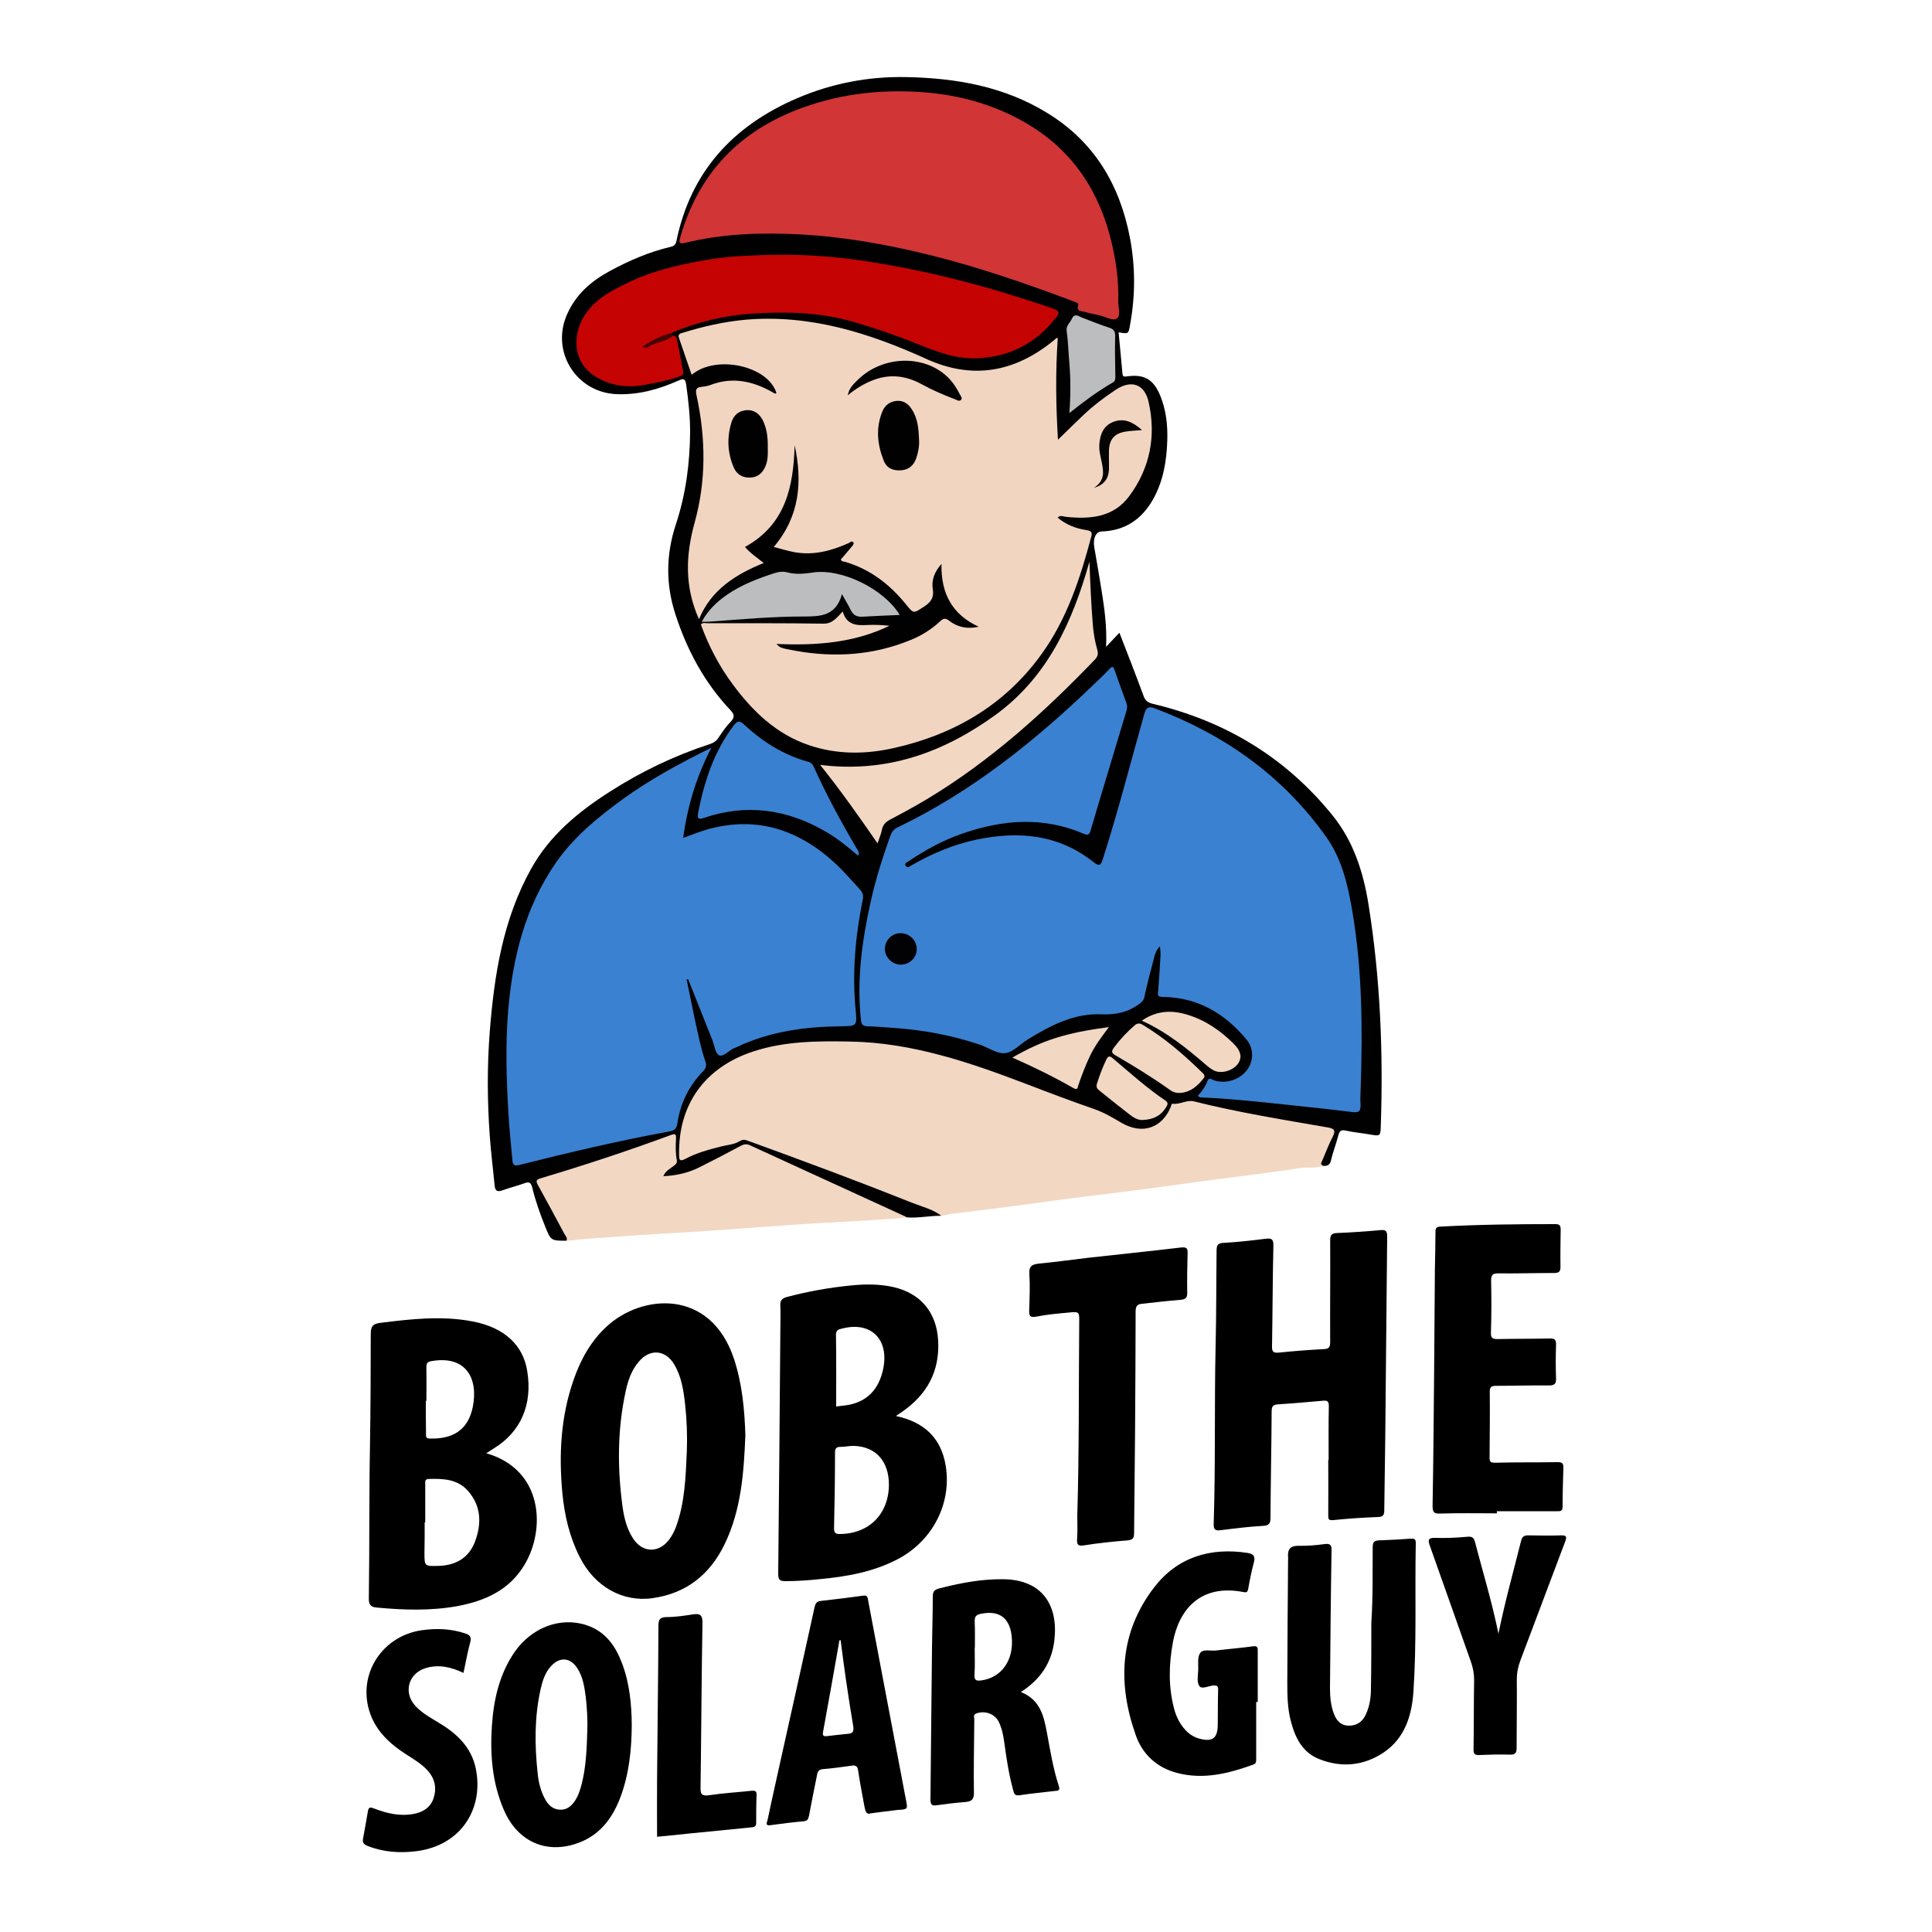
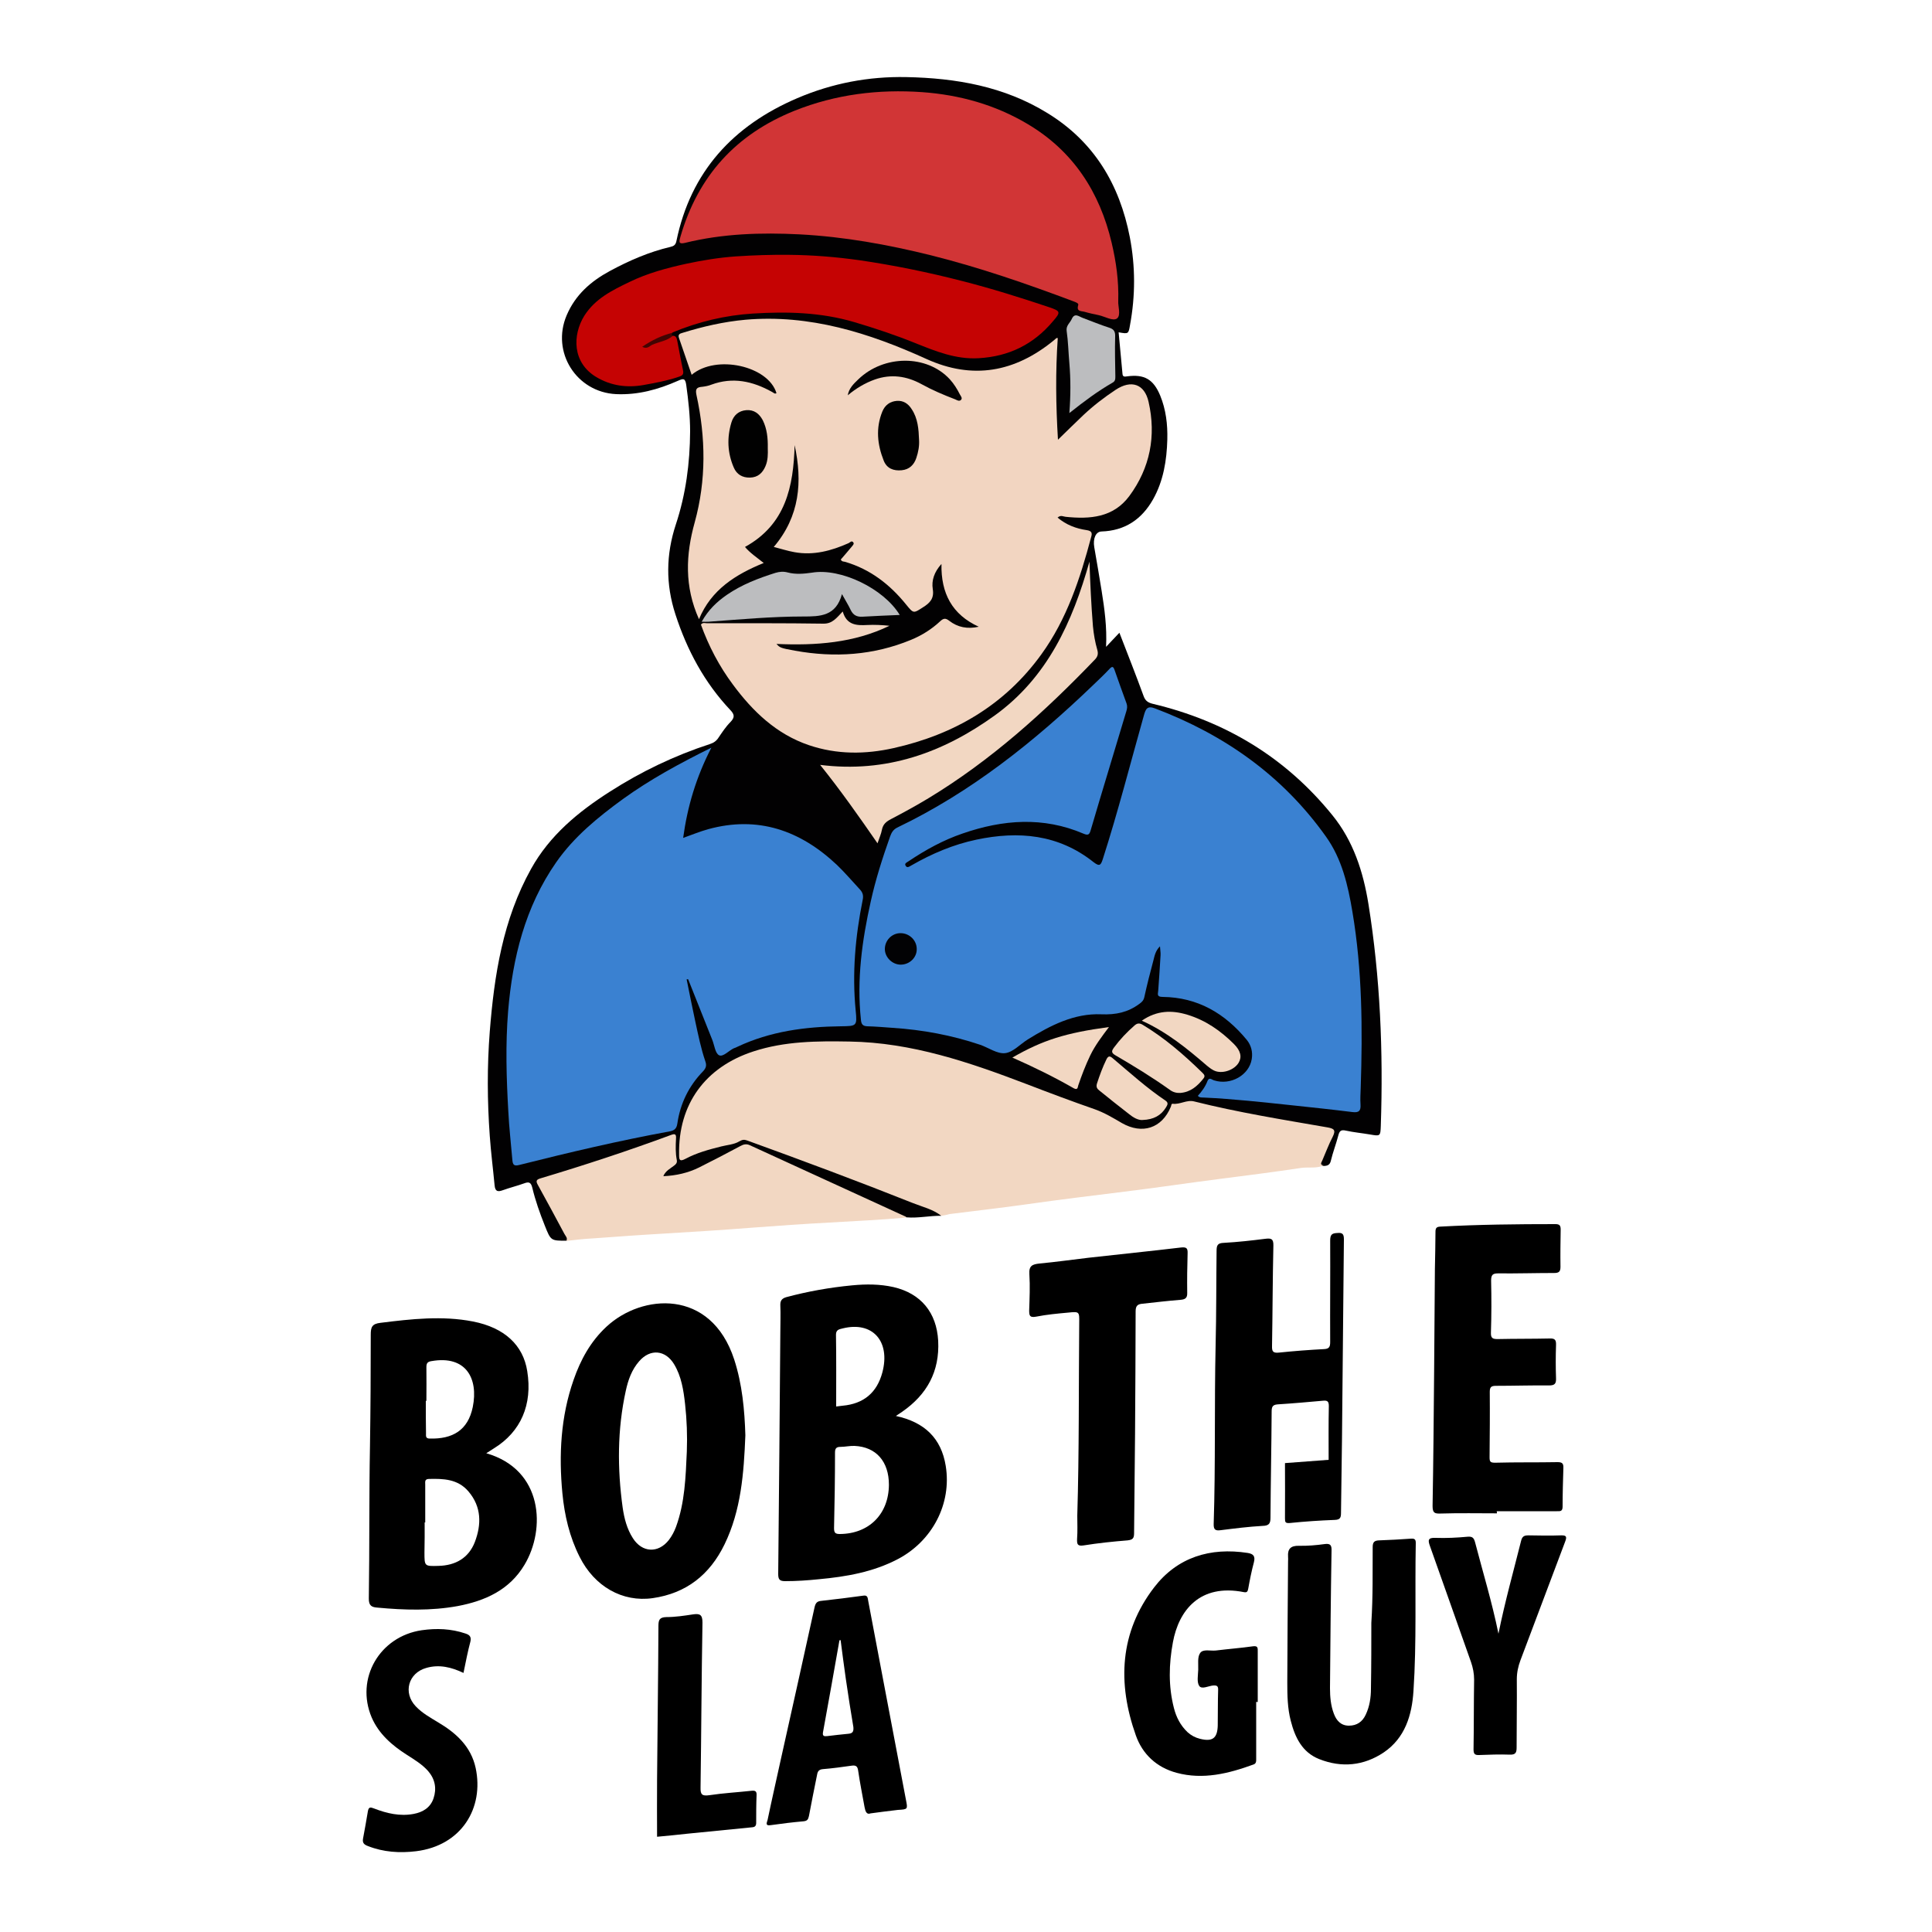
<svg xmlns="http://www.w3.org/2000/svg" version="1.1" x="0px" y="0px" viewBox="0 0 1000 1000" style="enable-background:new 0 0 1000 1000;" xml:space="preserve">
  <style type="text/css">
	.st0{fill:#020102;}
	.st1{fill:#F2D7C2;}
	.st2{fill:#3A81D1;}
	.st3{fill:#F2D5C1;}
	.st4{fill:#D13536;}
	.st5{fill:#C50303;}
	.st6{fill:#3A80D0;}
	.st7{fill:#BCBDBF;}
	.st8{fill:#430402;}
	.st9{fill:#020204;}
	.st10{fill:#010101;}
	.st11{fill:#030203;}
	.st12{fill:#060303;}
</style>
  <g id="Capa_3">
</g>
  <g id="Capa_4">
</g>
  <g id="Capa_1">
    <g>
      <path class="st0" d="M487.2,629.3c-6-0.1-11.9,1.3-17.9,0.8c-11.6-3.2-22-9.3-33-14.1c-16-6.9-31.7-14.6-47.6-21.7    c-2.6-1.2-4.7-0.6-6.9,0.6c-7.1,3.8-14,7.9-21.4,11c-4.3,1.8-8.8,2.9-13.4,3.6c-1.5,0.2-3.2,0.6-3.9-1.2c-0.6-1.5,0.8-2.4,1.8-3.4    c1.5-1.4,4-2.1,4.1-4.3c0.1-3.5,0.1-7.1-0.3-10.6c-0.3-2.2-2.1-1.2-3.2-0.8c-7.4,2.7-15,5.1-22.4,7.8    c-13.1,4.7-26.4,8.6-39.6,12.9c-4.7,1.5-4.6,1.6-2.4,5.7c3.8,7.1,7.4,14.3,11.5,21.2c1,1.6,2.7,3.3,0.7,5.4c-8.2,0-8.2,0-11.3-7.8    c-2.6-6.5-4.9-13-6.5-19.7c-0.7-2.8-1.8-3.1-4.2-2.2c-3.6,1.3-7.3,2.2-10.9,3.5c-2.7,1-4.1,0.8-4.4-2.5c-0.8-8.5-1.9-17-2.5-25.6    c-1.3-18-1.4-36,0-53.9c2.3-29.3,6.8-58.1,21.4-84.3c9.6-17.3,24.4-29.5,40.7-39.9c16.2-10.4,33.5-18.7,51.9-24.7    c1.9-0.6,3.3-1.6,4.4-3.3c1.9-2.8,3.8-5.7,6.2-8.1c2.3-2.4,2.1-3.9-0.1-6.2c-13.4-14.2-22.4-31-28.4-49.5    c-5.1-15.6-4.9-31,0.2-46.5c5.2-15.7,7.3-31.8,7.4-48.2c0-8-0.9-16-2-24c-0.5-3.7-1.6-3.4-4.3-2.2c-10.2,4.5-20.6,7.4-32,6.9    c-20.6-1-33.7-21.8-25.6-40.8c4.5-10.6,12.5-17.6,22.3-22.9c10-5.4,20.3-9.9,31.4-12.5c1.7-0.4,2.7-1,3.1-3    c7.4-36,29.4-59.8,62.6-74c18-7.7,36.9-11.3,56.4-10.9c25.7,0.5,50.6,4.8,73,18.6c24.2,14.8,37.4,37,42.7,64.3    c2.9,15.1,2.9,30.3,0.1,45.4c-0.8,4.7-0.8,4.7-5.9,3.8c0.7,7.2,1.3,14.4,2,21.5c0.1,1.6,1.1,1.5,2.4,1.3    c8.9-1.2,13.6,1.5,17.1,9.9c3,7.3,3.9,15,3.7,22.8c-0.3,10.8-2,21.4-7.4,31c-5.9,10.4-14.6,16.2-26.7,16.6    c-2.9,0.1-4.5,3.6-3.7,8.2c1.3,7.5,2.6,15,3.8,22.5c1.5,9.4,2.8,18.8,2.3,29c2.4-2.6,4.5-4.7,6.9-7.3c4.4,11.4,8.6,22,12.5,32.7    c0.9,2.6,2.4,3.5,4.8,4.1c37.4,8.9,68.6,27.6,92.9,57.6c10.9,13.4,16,29.3,18.7,46c6.1,38,7.7,76.3,6.4,114.8    c-0.2,5.5-0.3,5.4-5.6,4.5c-4.1-0.7-8.4-1.1-12.5-2c-2.9-0.7-3.4,0.6-4,2.9c-1.1,4.2-2.7,8.3-3.7,12.5c-0.5,2.3-1.6,2.8-3.6,2.9    c-3.2,0.5-2.1-1.7-1.7-3.1c1-3.6,3-6.7,4.3-10.2c1.7-4.4,1.6-4.9-3-5.7c-17.2-2.8-34.3-6.5-51.5-9.6c-3.9-0.7-7.8-1.5-11.6-2.5    c-2.6-0.7-5.1-1.3-8-0.8c-4.2,0.7-6.8,2.3-9,6.3c-4,7.3-14.6,10.2-22,5.8c-17.3-10.2-36.7-15.2-55.2-22.5    c-19.1-7.7-38.6-14.3-59-17.9c-9-1.6-18-2.9-27.2-2.6c-11.2,0.3-22.4-0.8-33.5,0.8c-16.1,2.4-31.1,7.1-42.6,19.6    c-6.8,7.4-10.6,16.1-11.8,26c-0.4,3.1-1.1,6.2-0.9,9.3c0.1,2,0.8,2.9,2.8,1.9c8.9-4.4,18.9-5.2,27.9-9c1.5-0.6,3-0.1,4.4,0.4    c20.7,7.6,41.5,15.2,62.1,23.2c10.8,4.2,21.7,8.2,32.4,12.7C484,626.2,486.7,626.4,487.2,629.3z" />
      <path class="st1" d="M487.2,629.3c-4.3-3.4-9.7-4.6-14.7-6.6c-28.4-11.3-57.1-22-85.8-32.4c-1.4-0.5-2.4-0.5-4.1,0.5    c-2.6,1.6-6.2,1.8-9.3,2.6c-6.4,1.6-12.7,3.3-18.5,6.4c-3.2,1.7-3.3,0.3-3.3-2.2c-0.5-26,13.5-45.3,38.5-53.4    c16.2-5.3,32.9-5.4,49.7-5.1c32.2,0.5,62,10.7,91.6,22c11.7,4.5,23.4,8.9,35.2,13c5.1,1.8,9.6,4.5,14.2,7.2    c10.5,6,20.7,2.7,25.3-8.4c0.3-0.6,0.2-1.7,1-1.6c3.8,0.5,7.3-2.2,11.1-1.2c22.7,5.7,45.8,9.4,68.8,13.4c3.5,0.6,4.7,1.3,2.9,4.9    c-2.1,4-3.6,8.2-5.4,12.3c-0.5,1.1-1.4,2.3,0.8,2.5c-3.7,1.7-7.7,0.8-11.6,1.3c-14,2.1-28.1,3.9-42.2,5.7    c-16.5,2.1-32.9,4.6-49.4,6.6c-16.8,2.1-33.5,4.1-50.3,6.5c-13.4,1.9-26.8,3.4-40.2,5.1C490.1,628.8,488.6,629.1,487.2,629.3z" />
-       <path d="M687.7,755.6c0-9.3-0.1-18.5,0.1-27.8c0-2.4-0.7-3-2.9-2.8c-7.9,0.7-15.7,1.4-23.6,1.9c-2.8,0.2-3.1,1.5-3.1,3.9    c-0.1,18.3-0.5,36.5-0.6,54.8c0,3.1-0.9,4.1-4.1,4.2c-7.2,0.4-14.3,1.3-21.5,2.2c-2.8,0.4-3.9-0.1-3.8-3.2c1-30.8,0.3-61.6,1-92.4    c0.4-16.4,0.3-32.7,0.5-49c0-2.9,0.6-4,3.7-4.1c7.2-0.4,14.4-1.2,21.5-2.1c3.1-0.4,4.3,0,4.2,3.6c-0.4,17.3-0.4,34.6-0.7,51.9    c-0.1,2.9,0.6,3.7,3.6,3.4c7.7-0.8,15.5-1.4,23.2-1.8c2.8-0.1,3.3-1.2,3.3-3.7c-0.1-17.5,0.1-34.9,0-52.4c0-3,0.7-3.9,3.7-4    c7.5-0.3,14.9-0.8,22.4-1.5c2.8-0.3,3.4,0.7,3.4,3.3c-0.4,34.8-0.6,69.5-1,104.3c-0.1,12.4-0.4,24.8-0.5,37.2    c0,2.5-0.4,3.6-3.2,3.7c-7.8,0.3-15.5,0.8-23.2,1.6c-2.4,0.2-2.6-0.4-2.6-2.4c0.1-9.5,0-19.1,0-28.6    C687.6,755.6,687.6,755.6,687.7,755.6z" />
+       <path d="M687.7,755.6c0-9.3-0.1-18.5,0.1-27.8c0-2.4-0.7-3-2.9-2.8c-7.9,0.7-15.7,1.4-23.6,1.9c-2.8,0.2-3.1,1.5-3.1,3.9    c-0.1,18.3-0.5,36.5-0.6,54.8c0,3.1-0.9,4.1-4.1,4.2c-7.2,0.4-14.3,1.3-21.5,2.2c-2.8,0.4-3.9-0.1-3.8-3.2c1-30.8,0.3-61.6,1-92.4    c0.4-16.4,0.3-32.7,0.5-49c0-2.9,0.6-4,3.7-4.1c7.2-0.4,14.4-1.2,21.5-2.1c3.1-0.4,4.3,0,4.2,3.6c-0.4,17.3-0.4,34.6-0.7,51.9    c-0.1,2.9,0.6,3.7,3.6,3.4c7.7-0.8,15.5-1.4,23.2-1.8c2.8-0.1,3.3-1.2,3.3-3.7c-0.1-17.5,0.1-34.9,0-52.4c0-3,0.7-3.9,3.7-4    c2.8-0.3,3.4,0.7,3.4,3.3c-0.4,34.8-0.6,69.5-1,104.3c-0.1,12.4-0.4,24.8-0.5,37.2    c0,2.5-0.4,3.6-3.2,3.7c-7.8,0.3-15.5,0.8-23.2,1.6c-2.4,0.2-2.6-0.4-2.6-2.4c0.1-9.5,0-19.1,0-28.6    C687.6,755.6,687.6,755.6,687.7,755.6z" />
      <path d="M774.8,783.3c-9.7,0-19.3-0.2-29,0.1c-3.2,0.1-4.3-0.2-4.3-3.9c0.4-23.2,0.6-46.3,0.8-69.5c0.2-17.7,0.2-35.4,0.4-53.2    c0.1-6.4,0.3-12.8,0.3-19.2c0-1.9,0.5-2.6,2.4-2.7c19.9-1.1,39.8-1.3,59.7-1.3c2.3,0,2.7,0.9,2.7,2.9c-0.1,6.4-0.2,12.8-0.1,19.2    c0,2.5-0.8,3.2-3.3,3.2c-9.7,0-19.3,0.3-29,0.2c-2.8,0-3.6,0.8-3.6,3.7c0.2,9,0.2,18-0.1,27c-0.1,2.8,0.9,3.3,3.4,3.3    c9-0.2,18-0.1,27-0.3c2.7-0.1,3.4,0.7,3.3,3.4c-0.2,5.7-0.2,11.5,0,17.2c0.1,2.8-0.7,3.7-3.6,3.7c-9.1-0.1-18.2,0.2-27.4,0.2    c-2.4,0-3.3,0.5-3.3,3.1c0.1,11.3,0,22.6-0.1,33.9c0,2.3,0.4,2.8,2.9,2.8c10.8-0.3,21.5-0.1,32.3-0.3c2.3,0,3.1,0.6,3,3    c-0.2,6.7-0.4,13.3-0.4,20c0,2.6-1.3,2.4-3,2.4c-10.4,0-20.7,0-31.1,0C774.8,782.6,774.8,783,774.8,783.3z" />
      <path class="st1" d="M293.1,642.3c0.9-1.5-0.4-2.5-1-3.7c-4.5-8.4-9-16.8-13.6-25.1c-1.2-2.1-1.1-2.9,1.3-3.6    c22.7-6.8,45.2-14.2,67.4-22.4c2.1-0.8,2.9-0.6,2.7,1.9c-0.2,3.7-0.3,7.4,0.4,11c0.3,1.4-0.4,2.2-1.5,3c-1.9,1.5-4.2,2.5-5.5,5.4    c6.7-0.3,12.8-1.7,18.5-4.5c7.2-3.6,14.3-7.3,21.4-11.1c1.6-0.9,3.1-1.3,5-0.4c26.8,12.3,53.7,24.6,80.5,36.9    c0.2,0.1,0.4,0.3,0.6,0.5c-13.3,1.2-26.7,1.8-40.1,2.6c-13.1,0.7-26.2,1.6-39.3,2.6c-15.4,1.2-30.8,2.2-46.2,3.1    c-12.3,0.7-24.6,1.6-36.9,2.5C302.2,641.2,297.7,641.8,293.1,642.3z" />
      <path d="M557.6,784.5c1-33.2,0.7-66.5,1-99.7c0.1-5.9,0.1-6-5.7-5.4c-5.5,0.5-11.1,1-16.6,2.1c-3.3,0.6-3.6-0.5-3.6-3.2    c0.2-6.3,0.5-12.6,0.1-18.8c-0.3-4.4,1.6-5.1,5.2-5.5c8.5-0.8,17-2,25.5-3c15.9-1.8,31.9-3.4,47.8-5.3c2.9-0.3,3.5,0.4,3.4,3.1    c-0.2,6.8-0.3,13.6-0.2,20.4c0.1,2.8-1.2,3.4-3.6,3.6c-6.5,0.5-13,1.3-19.5,2c-2.5,0.2-3.6,1-3.6,3.9c0,21.1-0.2,42.2-0.3,63.4    c-0.1,17.2-0.4,34.3-0.5,51.5c0,2.7-0.8,3.4-3.4,3.7c-7.6,0.6-15.2,1.4-22.7,2.6c-3.3,0.5-3.5-0.7-3.4-3.4    C557.8,792.4,557.6,788.4,557.6,784.5z" />
      <path d="M709.8,840c0.9-14.2,0.6-26.8,0.7-39.3c0-2.6,1-3.3,3.2-3.4c5.6-0.2,11.2-0.5,16.7-0.9c1.8-0.1,2.4,0.4,2.4,2.2    c-0.5,25.6,0.5,51.3-1.2,76.8c-0.8,12.3-4.3,24.1-15.3,31.6c-10.4,7-21.9,8.1-33.5,3.5c-8.8-3.5-12.5-11.2-14.7-19.8    c-1.7-6.5-1.8-13.2-1.8-19.9c0.1-20.9,0.2-41.7,0.4-62.6c0-0.8,0.1-1.6,0-2.5c-0.3-4.1,1.5-5.7,5.6-5.6c4.5,0.1,9-0.3,13.4-0.9    c3-0.4,3.6,0.7,3.5,3.5c-0.4,23.7-0.6,47.4-0.8,71.1c0,4.5,0.4,9,2,13.2c1.3,3.5,3.6,6.2,7.8,6.2c4.1,0,7-2,8.7-5.7    c2-4.2,2.7-8.8,2.7-13.5C709.8,862.3,709.8,850.3,709.8,840z" />
      <path d="M650.2,880.9c0,9.8,0,19.6,0,29.4c0,1.2,0.1,2.5-1.4,3c-12.9,4.7-26.1,8-39.8,4.3c-10.4-2.8-17.7-9.7-21.1-19.4    c-9.6-27-8.4-53.3,9.5-76.6c12-15.6,29-20.8,48.4-17.8c3.1,0.5,4,1.8,3.2,4.9c-1.2,4.5-2.1,9-2.9,13.5c-0.3,1.4-0.5,2.2-2.2,1.9    c-23-4.6-33.8,9.6-36.8,25.9c-2.1,11.3-2.4,22.7,0.5,34c1.2,4.8,3.4,9.1,7.1,12.6c1.9,1.7,4,2.8,6.4,3.4c6.4,1.6,9-0.2,9.2-6.8    c0.1-6.1,0-12.3,0.2-18.4c0.1-2.1-0.6-2.5-2.5-2.4c-2.5,0.2-6,2.2-7.3,0.2c-1.3-2-0.6-5.5-0.5-8.3c0.1-3-0.5-6.6,1-8.7    c1.5-2.2,5.3-1,8.1-1.3c6.5-0.8,13-1.3,19.4-2.2c2.5-0.3,2.3,1.1,2.3,2.7c0,8.7,0,17.4,0,26.2    C650.6,880.9,650.4,880.9,650.2,880.9z" />
      <path d="M239.9,865.9c-6.3-3-12.6-4.5-19.2-2.6c-9.4,2.6-12.2,12.9-5.5,19.9c3.3,3.5,7.5,5.8,11.6,8.3c9.3,5.5,17,12.5,19.4,23.6    c4.4,20.6-7.2,40.2-30.9,43.1c-8.4,1-16.8,0.5-24.9-2.7c-1.9-0.7-2.9-1.6-2.5-3.8c0.9-4.7,1.7-9.4,2.5-14.1    c0.4-2.4,1.3-2.3,3.3-1.5c6.5,2.5,13.2,4.1,20.3,2.8c4.9-0.9,8.8-3.3,10.4-8.1c1.7-5.1,0.8-9.9-2.8-14.1c-3.1-3.5-7.1-5.9-11-8.4    c-7.7-4.9-14.5-10.8-18.2-19.3c-8.6-20.2,4.1-42,25.9-45.2c7.7-1.1,15.2-0.8,22.6,1.7c2.2,0.7,3.1,1.7,2.6,4.1    C242.1,854.8,241.1,860.1,239.9,865.9z" />
      <path d="M775.6,845.6c3.4-16.8,7.8-32.4,11.7-48c0.6-2.5,1.7-2.9,3.9-2.9c5.6,0.1,11.2,0.2,16.8,0c3-0.1,3,0.9,2.1,3.3    c-7.7,20.4-15.4,40.9-23.1,61.3c-1.2,3.2-1.9,6.4-1.9,9.9c0.1,11.7-0.1,23.4-0.1,35.2c0,2.6-0.4,3.9-3.5,3.8    c-5.3-0.2-10.6,0-15.9,0.2c-2.4,0.1-2.9-0.7-2.9-3c0.2-12,0.1-24,0.3-36c0-3.2-0.6-6.2-1.6-9.1c-7.1-20-14.1-40-21.2-59.9    c-1.1-3-1.3-4.6,2.8-4.4c5.6,0.2,11.2-0.1,16.7-0.6c2.5-0.2,3.2,0.7,3.8,2.9C767.5,813.7,772.2,829,775.6,845.6z" />
      <path d="M340.1,950.7c0-9.9-0.1-19.8,0-29.8c0.2-26.4,0.6-52.9,0.7-79.3c0-3.2,0.6-4.5,4.1-4.6c4.6,0,9.2-0.7,13.8-1.4    c3.5-0.5,4.9,0.1,4.9,4.2c-0.5,28.5-0.6,57-1,85.4c-0.1,3.7,0.8,4.5,4.5,4c7.2-1.1,14.6-1.5,21.9-2.3c2-0.2,2.7,0.3,2.6,2.3    c-0.2,4.8-0.2,9.5-0.2,14.3c0,1.5-0.6,2.2-2.1,2.3c-11.1,1.1-22.2,2.2-33.3,3.3C350.7,949.7,345.5,950.2,340.1,950.7z" />
      <path class="st2" d="M620,567.2c2.1-2.3,3.9-4.8,5-7.7c0.9-2.2,2.3-0.6,3.4-0.3c8.5,2.7,18.1-2.6,19.5-11c0.6-3.7-0.3-7.2-2.6-10    c-11.3-13.7-25.4-22-43.5-22.2c-3.3,0-2.4-1.6-2.3-3.3c0.4-6.1,0.9-12.2,1.2-18.3c0.1-1.3-0.2-2.6-0.3-4.6c-2.4,2.4-2.8,5-3.4,7.3    c-1.7,6.3-3.3,12.6-4.7,19c-0.4,1.8-1.3,2.6-2.7,3.6c-5.9,4.3-12,5.6-19.6,5.3c-14-0.6-26.4,5.8-38,13c-3.9,2.4-7.6,6.6-11.7,7.1    c-4.1,0.5-8.6-2.8-12.9-4.3c-14.8-5-30-7.8-45.5-8.8c-4.3-0.3-8.7-0.7-13-0.8c-2.5-0.1-3.1-1.2-3.3-3.5c-2.2-20.7,0.6-41,5.1-61.1    c2.5-11.4,6.1-22.6,10-33.6c0.7-1.9,1.5-3.5,3.6-4.6c38.4-18.4,71.1-44.6,101.5-73.8c2.8-2.7,5.7-5.4,8.4-8.3    c1.4-1.5,2-1.5,2.7,0.5c2,5.8,4.1,11.5,6.2,17.3c0.5,1.4,0.3,2.7-0.1,4c-6.1,20.5-12.4,40.9-18.4,61.4c-0.7,2.4-1.2,3.1-3.8,2    c-20.8-8.9-41.7-7.3-62.5-0.1c-10,3.4-19.1,8.4-27.9,14.3c-0.8,0.6-2.4,1.1-1.7,2.3c0.8,1.6,2.1,0.4,3.1-0.1    c10.6-6.1,21.7-10.8,33.6-13.3c21.8-4.6,42.5-2.8,60.7,11.7c3.1,2.4,3.7,1.4,4.7-1.6c7.9-24.6,14.3-49.7,21.3-74.5    c0.9-3.2,1.7-5.1,5.8-3.5c35.9,13.6,66,34.8,88.4,66.3c8.3,11.6,11.4,25.2,13.7,38.9c5.1,30.2,5.3,60.7,4.3,91.2    c-0.1,2.9-0.3,5.7-0.1,8.6c0.2,3.3-0.8,4.3-4.2,3.9c-10.4-1.3-20.8-2.4-31.2-3.5c-15.2-1.6-30.3-3.3-45.5-4    C622.2,568,621,568.3,620,567.2z" />
      <path class="st3" d="M401.9,203.5c-4.2-14.1-31.2-20.2-43.9-9.5c-2.2-6.5-4.4-12.9-6.6-19.2c-0.6-1.8,0.7-2.2,1.8-2.5    c10.6-3.3,21.5-5.8,32.6-6.8c33.3-2.9,64,6.8,93.7,20.3c24,10.9,45.8,6.8,65.8-9.5c0.5-0.4,1-0.9,1.5-1.3c0.1-0.1,0.2,0,0.7,0    c-1.2,17.3-1,34.6,0.1,52.6c4.6-4.5,8.8-8.6,13.1-12.7c5.2-4.9,10.8-9.2,16.7-13.1c8.1-5.4,15-3.1,17.1,6.2    c4,17.6,0.8,34.2-10,48.8c-8.3,11.1-20.3,12-32.9,10.7c-1.3-0.1-2.5-1.1-4.2,0.4c4.5,3.8,9.6,5.7,15.1,6.5    c2.6,0.4,2.9,1.5,2.3,3.5c-5.7,21.5-12.6,42.6-25.8,60.8c-19,26.3-45.2,41.5-76.4,48.5c-14.7,3.3-29.4,3.4-43.9-1.5    c-16.8-5.7-29-17.4-39.3-31.3c-7.1-9.5-12.6-20-16.6-31.1c1-1.3,2.2-0.7,3.2-0.7c20,0,40.1-0.1,60.1,0.2c4.8,0.1,6.9-3,10.1-6.3    c2,7.1,7.2,7.3,12.7,7c3.8-0.2,7.6,0,11.5,0.4c-18.4,8.9-38.1,10.3-58.5,9.4c1.8,1.9,1.8,2.1,9.6,3.5c20.5,3.7,40.6,2.4,60-5.6    c5.6-2.3,10.7-5.5,15.1-9.6c1.7-1.6,2.8-1.8,4.7-0.3c4.4,3.4,9.4,4.4,15.3,3.1c-13.8-6.3-19.6-17.3-19.3-32.5    c-3.8,4.2-5.2,8.6-4.5,13c0.8,4.9-1.5,7.2-5,9.4c-5,3.2-4.9,3.4-8.8-1.4c-8.4-10.4-18.6-18.3-31.6-22.1c-0.7-0.2-1.7,0-2.2-1.2    c1.9-2.2,3.8-4.4,5.7-6.7c0.5-0.6,1.3-1.4,0.8-2.1c-0.8-1.2-1.7-0.1-2.4,0.3c-9,4-18.2,6.5-28.1,4.7c-3.4-0.6-6.8-1.7-10.7-2.7    c13.5-15.9,14.9-33.8,10.8-52.7c-0.6,21.4-4.6,41.1-25.7,52.7c2.7,3.2,6.1,5.4,9.7,8.3c-14.5,5.9-27.2,13.8-33.5,29.1    c-7.6-16.9-6.9-33.4-2.2-50.2c6-21.8,5.7-43.8,0.9-65.8c-0.7-3.2,0.1-4.1,3-4.3c1.6-0.2,3.2-0.5,4.7-1.1    c11.1-4.1,21.4-1.8,31.3,3.7C400.4,203.2,400.9,204.1,401.9,203.5z" />
      <path class="st2" d="M355.4,506.9c1.5,7.3,2.9,14.6,4.5,21.9c1.5,6.9,2.9,13.9,5.2,20.6c0.7,2,0.4,3.4-1.2,5.1    c-7.3,7.5-11.8,16.6-13.3,27c-0.4,2.6-1.4,3.6-4,4.1c-26.2,4.8-52.1,10.9-77.9,17.4c-2.7,0.7-3.3-0.2-3.5-2.6    c-0.7-8.4-1.7-16.8-2.1-25.2c-1-17.3-1.5-34.6-0.1-51.8c2.3-27.6,8.8-54,24.9-77.1c9.2-13.2,21.6-23.3,34.5-32.7    c14-10.1,29.2-18.4,45.8-26.6c-7.9,15.3-12.4,30.5-14.6,46.7c4.5-1.6,8.6-3.3,12.9-4.5c25.8-7.1,47.7,0.6,66.6,18.4    c4.2,4,8,8.5,12,12.8c1.5,1.6,1.9,3.2,1.4,5.5c-3.8,18.9-5.5,37.9-3.6,57.2c0.8,8,0.5,8-7.6,8.1c-18.5,0.2-36.6,2.6-53.6,10.6    c-0.6,0.3-1.2,0.6-1.9,0.8c-2.6,1.2-5.5,4.6-7.6,3.6c-2-1-2.4-5.1-3.5-7.9c-4.2-10.5-8.3-20.9-12.5-31.4    C356.1,506.8,355.7,506.9,355.4,506.9z" />
      <path class="st4" d="M578.8,155.9c-0.2,2.5,1.5,7.2-0.6,8.9c-2.1,1.6-6.3-1-9.6-1.7c-2.4-0.5-4.8-1-7.2-1.7    c-1.7-0.5-4.4,0-3.3-3.5c0.3-1-1.4-1.5-2.4-1.9c-24.2-9.1-48.5-17.5-73.6-23.8c-22.5-5.6-45.2-9.7-68.3-10.9    c-19.9-1-39.7-0.4-59.2,4.4c-3.6,0.9-3.1-0.8-2.4-3.2c9.1-31.4,28.7-53,59.1-65.2c21.3-8.5,43.4-11.2,66.1-9.6    c19.3,1.4,37.7,6.5,54.5,16.5c23.6,14,37.3,35.2,43.5,61.5C577.7,135.5,579.1,145.2,578.8,155.9z" />
      <path class="st5" d="M348.3,173.8c1.9,0,2,1.6,2.3,2.9c1,4.9,1.8,9.9,2.9,14.8c0.5,2.3-0.2,2.9-2.4,3.6c-5.9,2-12,3.1-18.1,4.2    c-8.5,1.5-16.7,0.4-24.3-4.1c-12.6-7.5-12.4-21.8-6.3-31.7c5.6-8.9,14.4-13.2,23.3-17.5c9.4-4.6,19.5-7.3,29.6-9.5    c8.4-1.8,17-3.2,25.7-3.8c9.1-0.6,18.2-0.9,27.3-0.8c12.3,0.1,24.5,1.1,36.6,2.8c17.8,2.6,35.4,6.2,52.9,10.7    c15.3,3.9,30.3,8.6,45.2,13.6c5.9,2,6.2,2.5,2,7.3c-10,11.9-22.7,18.2-38.4,19.1c-11.9,0.7-22.3-3.6-32.8-7.8    c-10.4-4.2-20.9-7.7-31.7-10.9c-17.3-5.1-34.9-5.5-52.5-4.4c-14.2,0.9-28.1,4.2-41.3,9.7c-3.9,2.7-8.4,4.2-13,6.3    C339.8,177,343.7,174.6,348.3,173.8z" />
      <path class="st1" d="M563.9,290.7c0.4,11.2,0.9,22.3,1.8,33.4c0.4,4.2,1.1,8.3,2.3,12.4c0.5,1.9,0.2,3.3-1.2,4.8    c-26.1,27.2-53.9,52.3-86.3,71.9c-6.3,3.8-12.7,7.3-19.2,10.7c-2.5,1.3-4.2,2.6-4.8,5.5c-0.4,2.2-1.4,4.4-2.3,7.1    c-9.6-13.9-19.1-27.4-29.7-40.6c34.2,4.3,63.6-6.3,90.4-25.6C542.2,350.6,555.1,321.9,563.9,290.7z" />
-       <path class="st6" d="M444.2,442.9c-5.5-4.6-10.9-9.1-16.9-12.5c-20-11.6-41-14.6-63.1-7c-3.1,1.1-3.3-0.2-2.9-2.5    c3.2-16.3,8.2-31.8,18.4-45.3c1.8-2.4,3-2.9,5.4-0.6c9.6,8.9,20.4,15.8,33.2,19.3c1.2,0.3,2.1,0.9,2.7,2.2    c6.7,14.9,14.5,29.2,22.8,43.3C444.3,440.5,444.9,441.3,444.2,442.9z" />
      <path class="st7" d="M465.7,318.3c-6.7,0.3-12.9,0.5-19.2,0.9c-3,0.2-4.9-0.8-6.2-3.5c-1.1-2.4-2.6-4.7-4.5-8.2    c-3.1,11.5-11.3,11.6-20.1,11.6c-16.3,0-32.6,1.5-48.9,2.7c-1,0.1-2.1,0-3.6,0c3.4-6.1,7.8-10.3,13-13.9    c7.7-5.3,16.3-8.6,25.2-11.4c2-0.6,4.1-0.8,6.3-0.2c4.1,1.1,8.4,0.7,12.6,0.1C435.1,293.9,457.4,304.6,465.7,318.3z" />
      <path class="st7" d="M553.5,213.8c0.7-9.3,0.7-17.6,0-25.8c-0.5-5.6-0.6-11.2-1.4-16.7c-0.4-2.8,1.7-4.1,2.6-6.1    c1.5-3.5,3.7-1.4,5.6-0.7c4.6,1.7,9.1,3.6,13.8,5.1c2.6,0.8,3.2,2.2,3.1,4.7c-0.2,6.8,0,13.6,0.1,20.4c0,1.5,0,2.6-1.5,3.4    C568.3,202.4,561.3,207.6,553.5,213.8z" />
      <path class="st1" d="M610.9,565.7c-2,0.1-3.8-0.4-5.4-1.6c-9.1-6.5-18.6-12.3-28.2-17.9c-2.2-1.3-2-2.2-0.7-4    c3.1-4.2,6.6-7.9,10.5-11.3c1.4-1.3,2.6-1.5,4.3-0.5c11.5,6.9,21.5,15.6,31.1,25c0.9,0.9,1.3,1.6,0.5,2.7    C619.8,562.2,616.2,565.3,610.9,565.7z" />
      <path class="st1" d="M591,528.3c7.8-5.4,15.6-5.5,23.5-3.1c9.4,2.8,17.3,8.3,24.2,15.2c3.5,3.5,4.2,6.7,2.4,9.7    c-2.2,3.6-7.7,5.6-11.7,4.4c-1.9-0.6-3.3-1.8-4.8-3C614.4,542.7,604,534.2,591,528.3z" />
      <path class="st1" d="M524,547.4c15.6-9,27.6-12.8,50-15.8c-3.7,4.9-7.2,9.5-9.7,14.7c-2.4,5-4.4,10.2-6.2,15.5    c-0.3,0.9-0.2,2.6-2.3,1.5C545.5,557.4,534.9,552.2,524,547.4z" />
      <path class="st1" d="M591.4,579.7c-2.3,0.2-4.9-1.3-7.2-3.2c-5.1-3.9-10-7.9-15-11.9c-1.3-1-2-1.9-1.4-3.8    c1.4-4.3,2.9-8.4,4.9-12.5c1-2,1.9-1.7,3.3-0.5c8.9,7.5,17.6,15.4,27.3,21.9c1.7,1.2,0.9,2.3,0.2,3.5    C601,577.3,597.2,579.5,591.4,579.7z" />
      <path class="st8" d="M348.3,173.8c-3.1,2.7-7.2,3.1-10.8,4.7c-1.3,0.6-2.5,2.4-5.1,1c5.1-3.5,10.2-5.9,15.8-7.3    C348,172.7,347.3,173.3,348.3,173.8z" />
      <path d="M489.5,758.7c-2.3-14.2-10.9-22.6-25.8-25.8c1.5-1,2.4-1.6,3.3-2.2c12.8-8.9,19.4-20.8,18.6-36.7    c-0.8-14.6-8.9-24.5-23.1-27.8c-7.1-1.6-14.3-1.6-21.5-0.9c-11.5,1.1-22.8,3.1-34,6.1c-2.4,0.7-3.2,1.9-3.1,4.3    c0.2,4.5,0,9,0,13.5c-0.3,41.8-0.7,83.6-1.1,125.5c0,2.8,0.7,3.7,3.6,3.7c5.9,0,11.7-0.4,17.5-1c14.1-1.3,28-3.7,40.8-10.4    C482.6,797.6,492.7,778.3,489.5,758.7z M436.1,687.6c15.5-3.9,24.9,6.6,20.6,22.8c-2.8,10.4-9.6,16.2-20.6,17.2    c-1.1,0.1-2.2,0.3-3.3,0.4c0-12.5,0.1-24.9-0.1-37.2C432.7,688.2,434.5,688,436.1,687.6z M434.7,794c-2.3,0-3-0.6-3-3    c0.3-13.1,0.5-26.1,0.5-39.2c0-2.1,0.7-2.9,2.8-2.9c2.4,0,4.9-0.6,7.3-0.5c11.2,0.5,17.8,8.1,17.8,20.1    C460,783.7,449.8,793.9,434.7,794z" />
      <path d="M251.7,752.2c1.7-1.1,2.8-1.8,3.9-2.5c14-8.6,20.1-22.7,17.3-40c-2.1-13.4-11.7-22.5-28.1-25.7    c-15.9-3.1-31.9-1.3-47.9,0.7c-4.4,0.5-5,2.3-5,6.1c0,19.2-0.1,38.4-0.4,57.6c-0.5,26.3-0.2,52.6-0.6,78.9    c-0.1,3.9,1.6,4.6,4.5,4.8c13.9,1.3,27.7,1.7,41.5-0.8c14.2-2.7,26.8-8.3,34.6-21.4C282.5,791.5,281.2,760.7,251.7,752.2z     M220.4,725.1c0.1,0,0.2,0,0.3,0c0-5.8,0.1-11.7,0-17.5c0-2,0.6-2.8,2.7-3.1c17.8-3.1,24.3,9,21.3,23.8    c-2.5,12.1-10.5,16.6-22.3,16.3c-2.2,0-1.9-1.4-1.9-2.7C220.4,736.3,220.4,730.7,220.4,725.1z M245.8,798.1    c-3.2,8.3-10,12.2-18.9,12.4c-7.2,0.2-7.2,0.2-7.2-6.9c0-2.6,0.1-5.2,0.1-7.8c0-2.6,0-5.2,0-7.8c0.1,0,0.2,0,0.3,0    c0-6.5,0-13.1,0-19.6c0-1.3-0.4-2.8,1.8-2.9c7.6-0.2,15.1,0,20.6,6.5C249.3,780,249.2,789.1,245.8,798.1z" />
      <path d="M380,703.6c-12.1-36.9-47.9-33.9-66.1-16.9c-8.2,7.6-13.4,17.1-17,27.5c-6.7,19.1-7.7,38.9-5.8,58.8    c1.1,11.4,3.7,22.5,8.9,32.8c7.7,15.4,22.2,23.6,37.8,21.4c17.5-2.5,29.6-12.2,37.2-27.8c8.6-17.7,10-36.8,10.8-56.5    C385.4,729.9,384.2,716.5,380,703.6z M355.5,751.3c-0.6,13.2-1,26.4-5.6,39c-0.9,2.4-2.1,4.7-3.7,6.8c-5.5,7-13.8,6.6-18.6-0.9    c-3.1-4.8-4.5-10.3-5.3-15.8c-2.8-20.2-2.8-40.5,1.6-60.5c1.2-5.6,3.1-11,7-15.4c5.7-6.5,13.5-5.8,18,1.6    c3.8,6.3,4.9,13.5,5.7,20.7C355.5,734.9,355.8,743.1,355.5,751.3z" />
-       <path d="M548,924.3c-2.9-8.9-4.4-18.2-6.1-27.4c-1.6-8.5-3.4-17.1-13.5-21.1c10.1-6.5,15.9-15.1,17.3-26.5    c2.2-17.8-5.7-31.8-26.7-31.9c-11.3-0.1-22.1,2-33,4.8c-2.5,0.7-3.2,1.7-3.2,4.2c0,8.8-0.3,17.7-0.4,26.5    c-0.3,26.2-0.5,52.3-0.8,78.5c0,2.6,0.7,3.4,3.2,3c5-0.7,10-1.3,15-1.7c3.1-0.3,4.3-1.3,4.3-4.7c-0.2-12.7,0.1-25.3,0.2-38    c0-1-0.8-2.4,1-3.1c4.5-1.7,9.8,0.2,11.8,4.6c1.6,3.5,2.3,7.2,2.8,11c1.1,8.2,2.4,16.4,4.6,24.4c0.5,2,1.1,2.6,3.3,2.3    c6-0.9,12.1-1.5,18.2-2.2C548.2,926.9,548.7,926.5,548,924.3z M507.8,869.8c-2.5,0.3-3.6-0.1-3.4-3c0.3-4.6,0.1-9.3,0.1-13.9    c0,0,0.1,0,0.1,0c0-4.5,0.1-9-0.1-13.5c-0.1-2.5,0.6-3.6,3.2-4.1c9.3-1.9,14.8,1.9,15.9,11.3C525.1,858.9,518.6,868.4,507.8,869.8    z" />
-       <path d="M322,861c-3.4-9-8.5-16.4-18.1-19.7c-13.6-4.7-28.8,1-37.7,14c-7.8,11.5-10.7,24.5-11.6,38.1c-1,14.8,0.2,29.4,6.1,43.2    c7.3,17.3,23.4,23.9,40.6,16.5c10.1-4.4,16-12.8,19.8-22.8c4.5-12,5.8-24.5,5.9-37.3C326.9,882.1,325.9,871.4,322,861z M304,895.4    c-0.3,9.7-0.6,19.3-3.1,28.7c-0.7,2.5-1.5,5-2.8,7.2c-1.9,3.1-4.3,5.5-8.1,5.4c-4-0.1-6.4-2.6-8.1-5.9c-2.1-4-3.2-8.5-3.6-12.9    c-1.6-14.6-1.7-29.1,1.5-43.5c1-4.4,2.3-8.7,5.5-12.1c4.5-4.9,10-4.4,13.6,1.3c2.9,4.5,3.6,9.7,4.3,14.8    C303.8,884,304.2,889.7,304,895.4z" />
      <path d="M468.9,931.5c-4-21-8-42.1-12-63.2c-2.5-13.2-5-26.4-7.5-39.6c-0.3-1.3-0.1-3.2-2.5-2.8c-7.3,1-14.5,1.9-21.8,2.7    c-2.3,0.2-3,1.2-3.5,3.4c-5.8,26.6-11.8,53.2-17.7,79.8c-2.2,10.1-4.5,20.1-6.6,30.2c-0.3,1.2-1.5,3.2,1.6,2.7    c5.6-0.8,11.3-1.5,17-2c1.9-0.2,2.4-0.9,2.8-2.7c1.3-6.9,2.7-13.9,4.1-20.8c0.3-1.8,0.6-3.3,3.1-3.5c5-0.4,10-1.1,15-1.8    c2.2-0.3,3,0.4,3.3,2.7c0.9,6.3,2.2,12.6,3.3,18.8c0.4,2.2,1.1,4,3.1,3.2c5.3-0.7,9.7-1.3,14.2-1.8    C469.9,936.5,469.9,936.5,468.9,931.5z M439.1,897.4c-3.7,0.3-7.3,0.8-10.9,1.2c-1.7,0.2-2.6,0-2.2-2.1    c2.9-15.8,5.7-31.6,8.5-47.5c0.2,0,0.4,0,0.6-0.1c0.9,6.7,1.7,13.4,2.7,20.1c1.2,8.3,2.5,16.6,3.9,24.9    C441.9,896.2,441.4,897.2,439.1,897.4z" />
      <path class="st9" d="M466.2,499.3c-4.3,0-8.1-3.7-8.2-7.9c-0.1-4.6,3.6-8.4,8.1-8.4c4.6,0,8.4,3.7,8.4,8.2    C474.6,495.6,470.8,499.3,466.2,499.3z" />
      <path class="st10" d="M475.7,227.7c0.2,3.2-0.4,6.3-1.4,9.3c-1.2,3.6-3.6,6-7.6,6.4c-4.2,0.4-7.7-0.9-9.3-5    c-3.3-8.3-4.2-16.8-0.7-25.4c1.4-3.4,4-5.2,7.4-5.5c3.4-0.3,6,1.4,7.8,4.3C475.1,216.6,475.5,222.2,475.7,227.7z" />
      <path class="st10" d="M397.4,231.9c0.1,3.1,0.1,6.4-1.2,9.4c-1.5,3.5-3.9,5.8-8,5.9c-4,0.1-6.9-1.7-8.4-5.2    c-3.3-7.6-3.6-15.5-1.2-23.4c1.1-3.6,3.7-6,7.7-6.3c4-0.3,6.7,1.8,8.5,5.2C397,221.9,397.5,226.8,397.4,231.9z" />
      <path class="st11" d="M438.8,204.6c0.6-3.6,3-5.9,5.4-8.2c13.3-12.9,35.6-12.9,47.4-0.1c2.1,2.3,3.8,5,5.2,7.8    c0.5,0.9,1.5,2,0.6,2.9c-0.9,0.9-2.1,0.1-3-0.3c-6-2.3-11.9-4.8-17.5-7.9c-7.7-4.2-15.7-5.3-24-2.4    C447.8,198.2,443.1,201,438.8,204.6z" />
-       <path class="st12" d="M566.2,252.5c5.8-3.7,5-8.5,4.1-13c-0.6-3.1-1.5-6-1.3-9.2c0.3-5.4,2.1-10,7.4-12c5.4-2,10,0.1,14.7,4.3    c-3.4,0.3-6,0.4-8.5,0.8c-5.8,0.9-8.5,4.1-8.6,10c-0.1,3.3,0.1,6.5,0,9.8C573.7,247.9,571.4,251,566.2,252.5z" />
    </g>
  </g>
  <g id="Capa_2">
</g>
</svg>